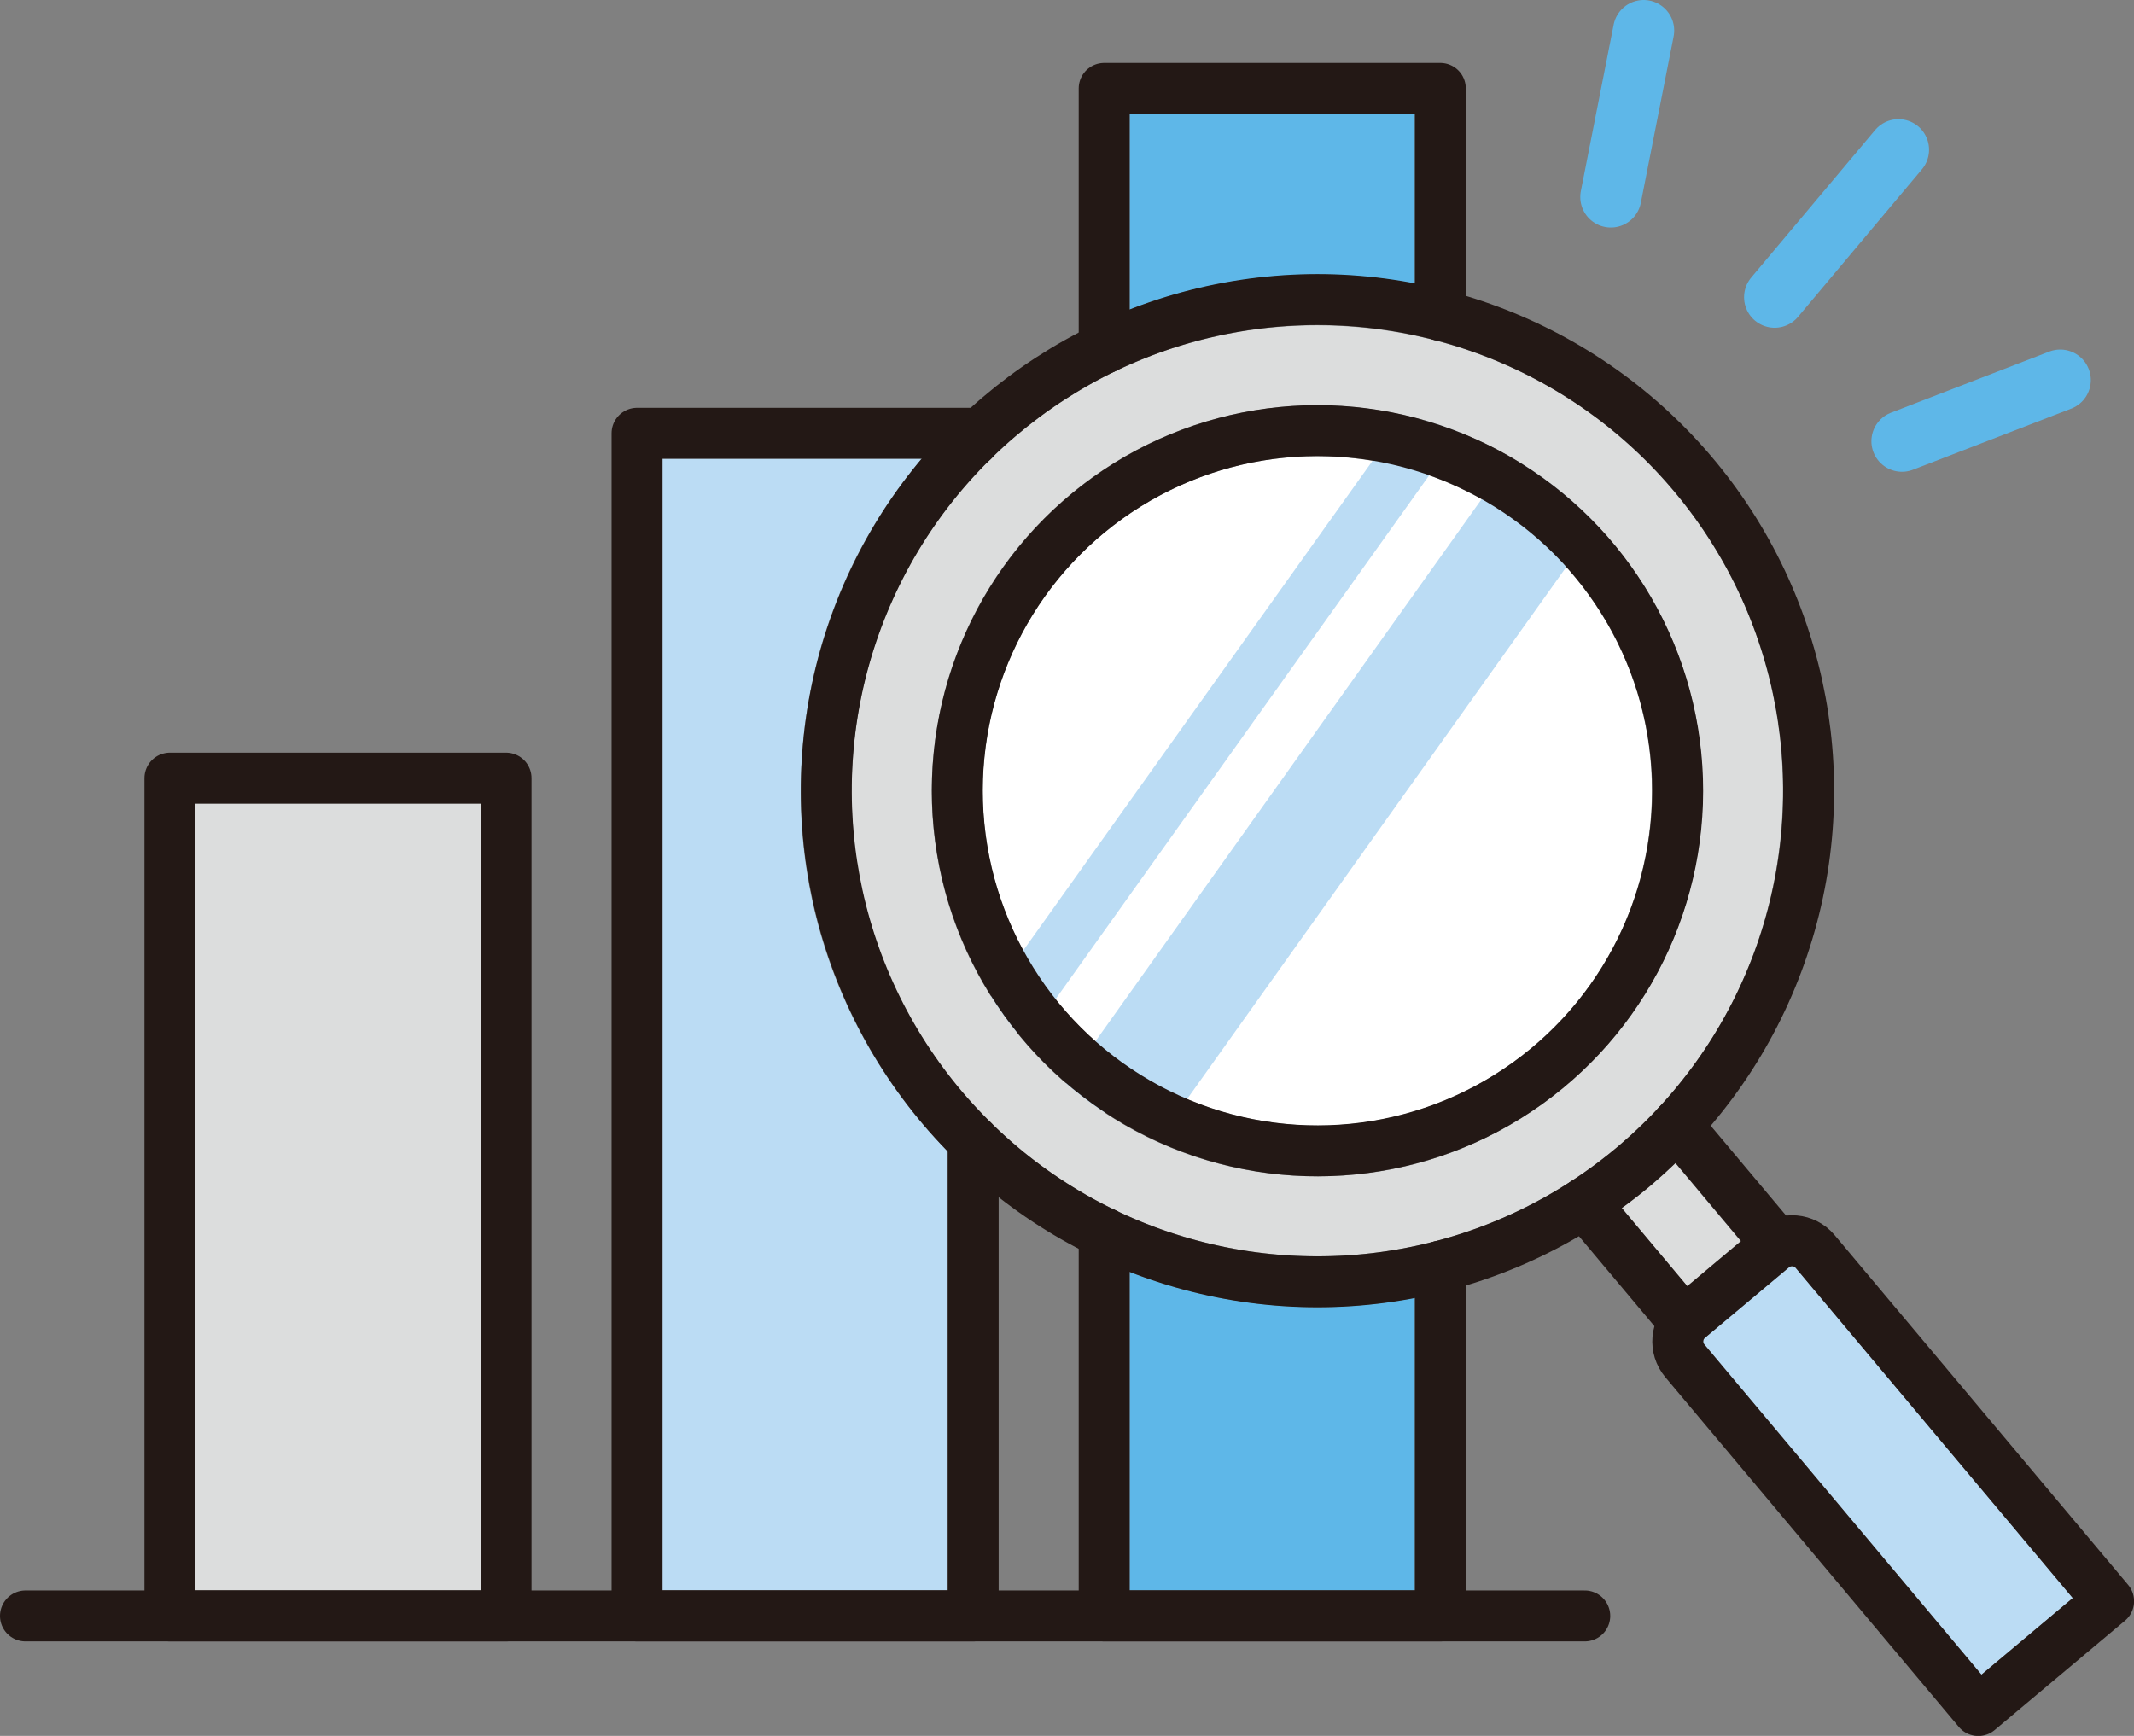
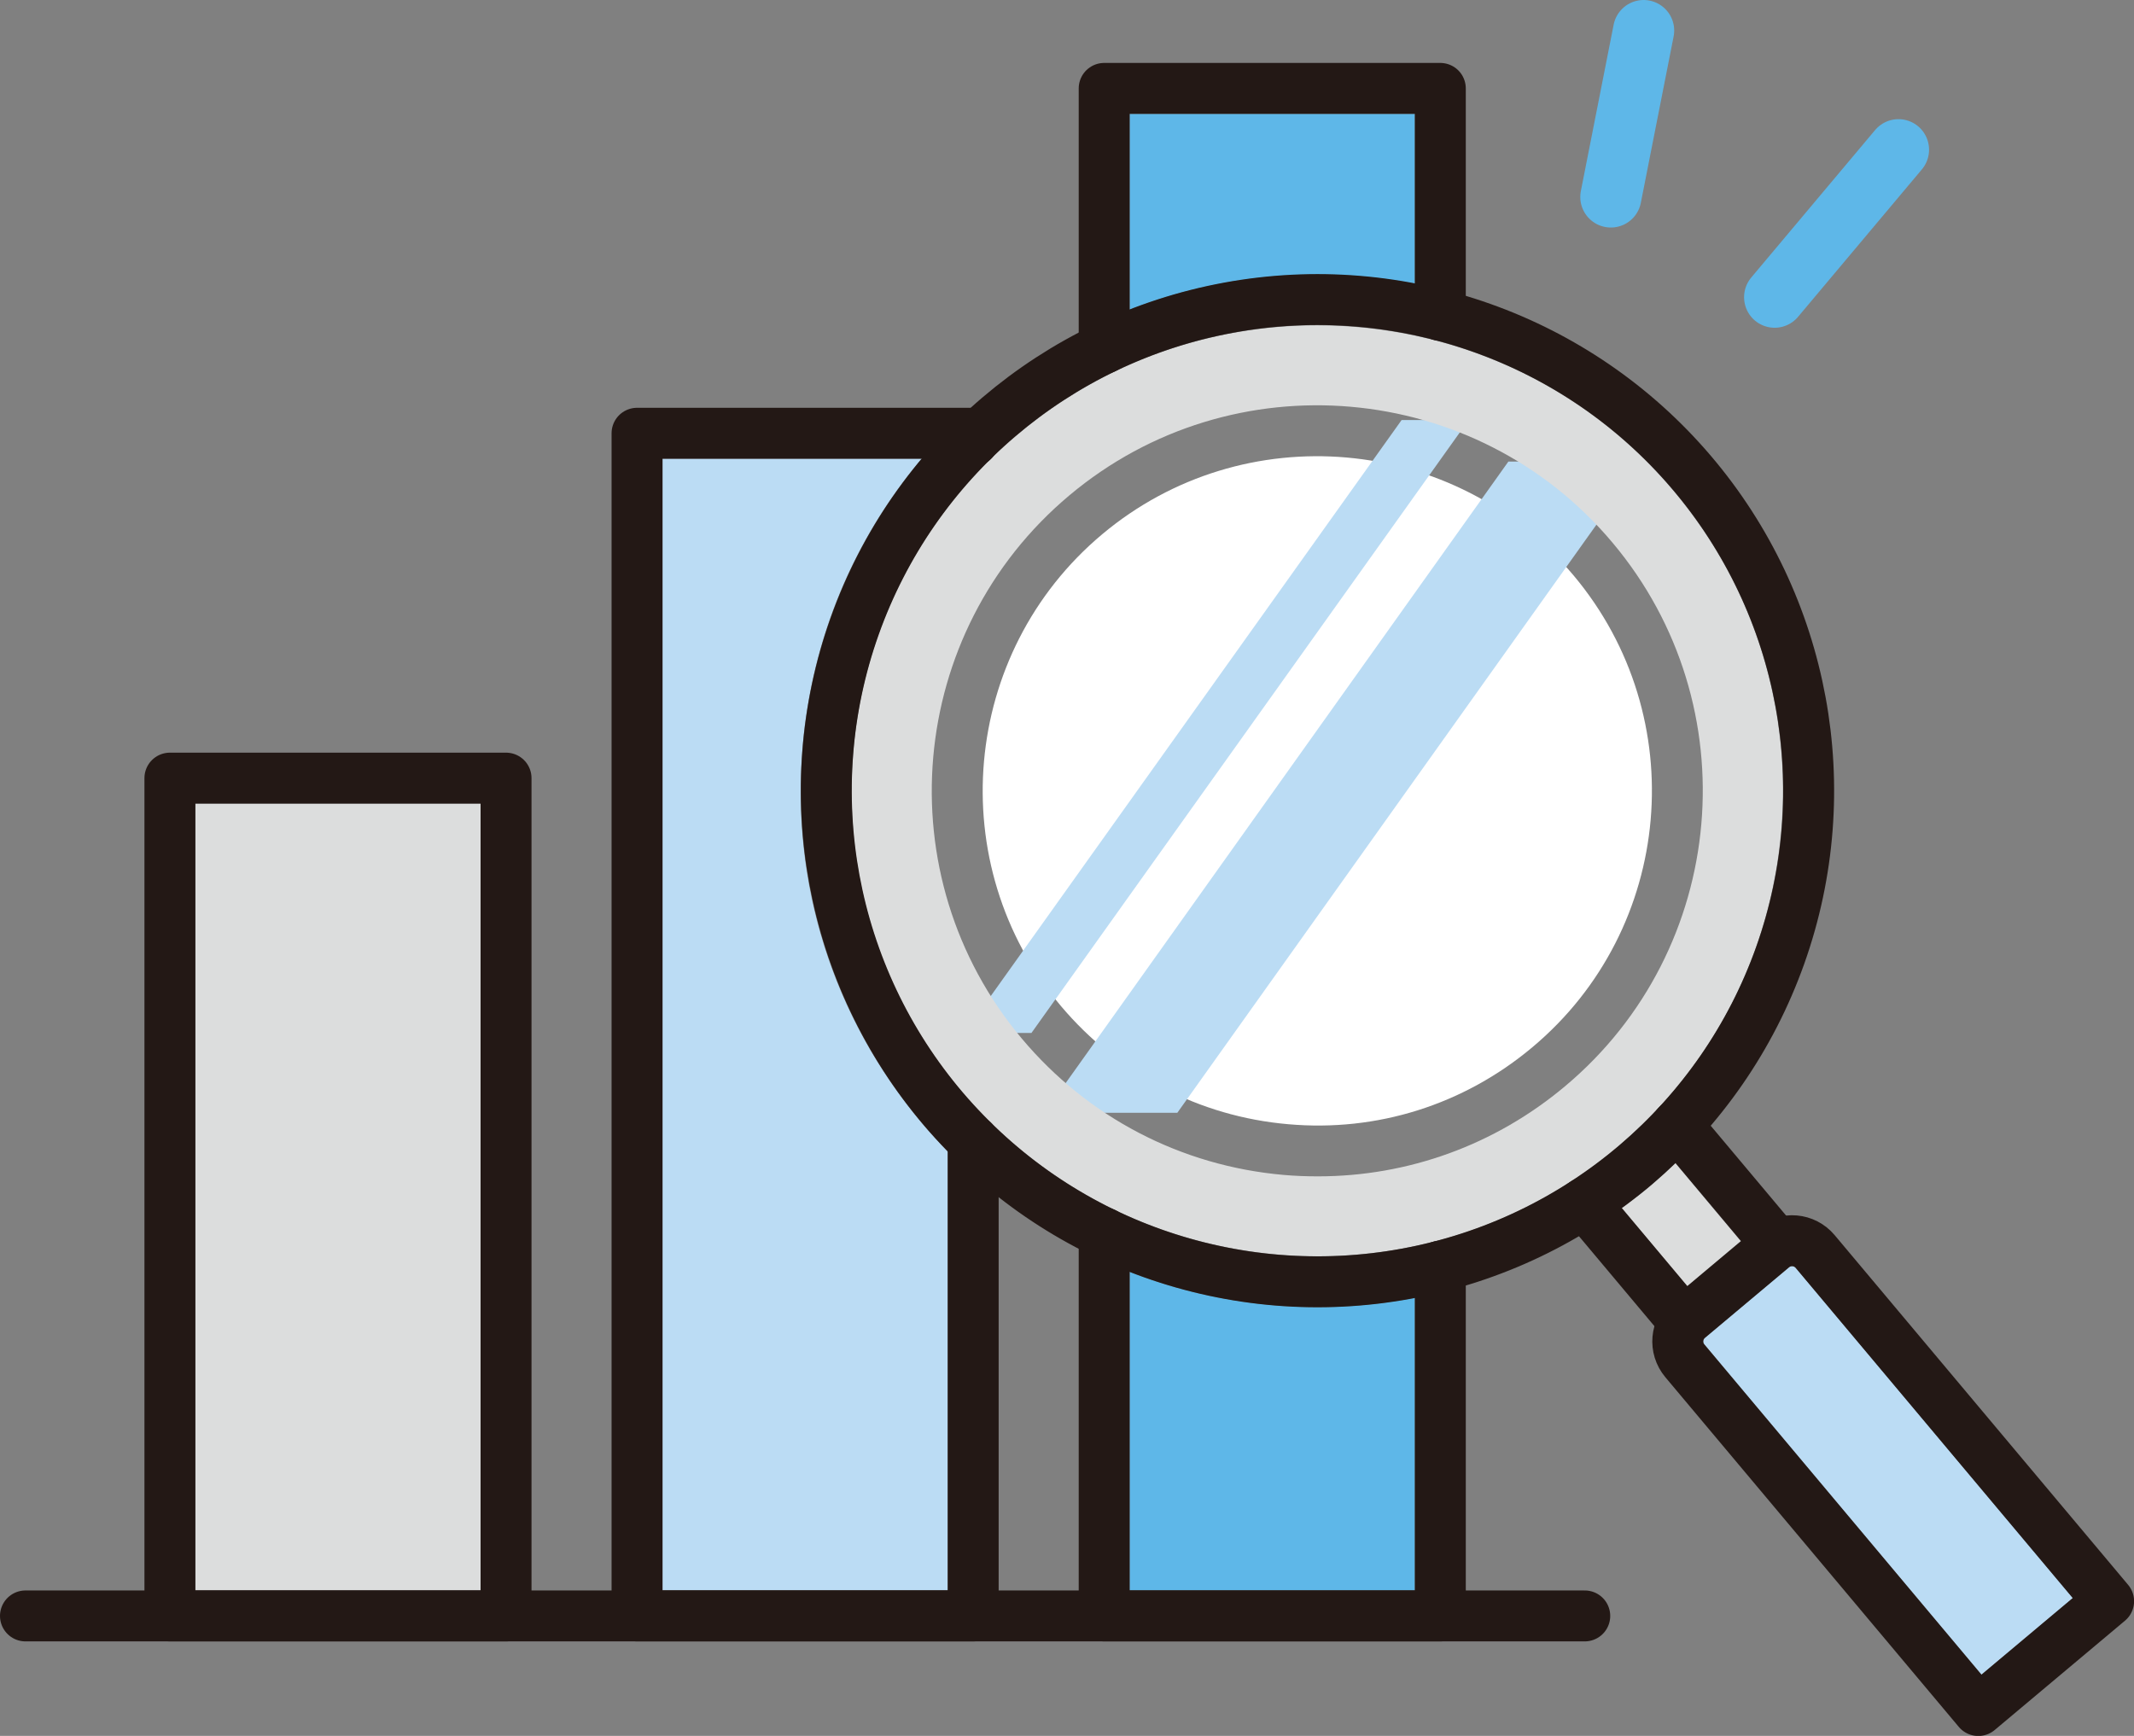
<svg xmlns="http://www.w3.org/2000/svg" id="_レイヤー_2" data-name="レイヤー 2" viewBox="0 0 104.75 85.22">
  <rect x="0" y="0" width="104.75" height="85.22" fill="#808080" stroke="none" />
  <defs>
    <style>
      .cls-1 {
        fill: #bbdcf4;
      }

      .cls-2 {
        stroke: #5eb7e8;
        stroke-width: 3px;
      }

      .cls-2, .cls-3 {
        fill: none;
        stroke-linecap: round;
        stroke-linejoin: round;
      }

      .cls-4 {
        fill: #fff;
      }

      .cls-5 {
        fill: #dcdddd;
      }

      .cls-3 {
        stroke: #231815;
        stroke-width: 2.5px;
      }

      .cls-6 {
        fill: #5eb7e8;
      }
    </style>
  </defs>
  <g id="_レイヤー_1-2" data-name="レイヤー 1">
    <g>
      <path class="cls-4" d="M54.1,26.23c6.94-5.82,17.33-4.91,23.15,2.03,5.82,6.94,4.92,17.33-2.03,23.15-3.36,2.82-7.62,4.17-11.99,3.78-4.37-.38-8.33-2.45-11.16-5.81-5.82-6.94-4.91-17.33,2.03-23.15Z" />
      <g>
        <polygon class="cls-1" points="50.63 50.71 47.34 50.71 68.8 20.62 72.09 20.62 50.63 50.71" />
        <polygon class="cls-1" points="57.79 54.63 51.27 54.63 74.04 22.66 80.57 22.66 57.79 54.63" />
      </g>
      <path class="cls-5" d="M64.65,15.97c6.53,0,13.02,2.77,17.53,8.16,8.1,9.66,6.84,24.11-2.82,32.21-9.09,7.62-22.41,6.95-30.7-1.2,0,0,0-.01-.02-.02-.51-.51-1.01-1.04-1.49-1.6-3.93-4.68-5.79-10.6-5.26-16.69,.53-6.08,3.4-11.6,8.08-15.52,4.28-3.59,9.49-5.34,14.68-5.34Zm-14.49,35.02c3.25,3.87,7.82,6.25,12.85,6.69,.56,.05,1.12,.07,1.68,.07,4.44,0,8.7-1.54,12.14-4.43,8-6.71,9.04-18.68,2.33-26.67-6.71-8-18.68-9.04-26.67-2.33-8,6.71-9.04,18.68-2.33,26.67Z" />
      <path class="cls-6" d="M55.45,5.59h14V13.93c-4.64-.89-9.51-.48-14,1.27V5.59Z" />
      <rect class="cls-5" x="9.59" y="39.45" width="14" height="38.63" />
      <path class="cls-1" d="M32.52,78.08V22.52h12.72c-3.34,3.96-5.38,8.83-5.84,14.09-.59,6.75,1.48,13.32,5.84,18.51,.41,.49,.84,.95,1.28,1.4v21.55h-14Z" />
      <path class="cls-6" d="M69.45,78.08h-14v-15.64c2.95,1.15,6.09,1.73,9.24,1.73,1.59,0,3.18-.16,4.76-.46v14.37Z" />
      <path class="cls-5" d="M80.97,58.25c.44-.37,.86-.76,1.27-1.15l3.21,3.83-2.63,2.21-3.22-3.84c.46-.34,.92-.67,1.36-1.04Z" />
      <path class="cls-1" d="M97.26,82.21l-13.6-16.21c-.05-.06-.06-.12-.05-.17,0-.04,.02-.11,.08-.16l4.13-3.46c.05-.04,.1-.05,.15-.05h.02s.11,.02,.16,.08l13.6,16.21-4.48,3.76Z" />
      <g>
        <g>
          <line class="cls-2" x1="93.19" y1="7.35" x2="87.11" y2="14.59" />
          <line class="cls-2" x1="80.68" y1="1.5" x2="79.07" y2="9.67" />
-           <line class="cls-2" x1="101.13" y1="18.66" x2="93.36" y2="21.66" />
        </g>
        <g>
          <polyline class="cls-3" points="47.77 56.01 47.77 79.33 31.27 79.33 31.27 21.27 47.77 21.27 47.77 21.64" />
          <polyline class="cls-3" points="70.7 62.16 70.7 79.33 54.2 79.33 54.2 60.53" />
          <polyline class="cls-3" points="54.2 17.1 54.2 4.34 70.7 4.34 70.7 15.48" />
          <rect class="cls-3" x="8.34" y="38.2" width="16.5" height="41.13" />
          <line class="cls-3" x1="77.79" y1="79.33" x2="1.25" y2="79.33" />
        </g>
        <g>
          <circle class="cls-3" cx="64.67" cy="38.82" r="24.11" transform="translate(-9.73 51.22) rotate(-40.44)" />
-           <circle class="cls-3" cx="64.67" cy="38.82" r="17.68" transform="translate(2.64 81.73) rotate(-65.65)" />
          <path class="cls-3" d="M88.45,60.19h8.35v22.41c0,.82-.66,1.48-1.48,1.48h-5.39c-.82,0-1.48-.66-1.48-1.48v-22.41h0Z" transform="translate(209.95 67.86) rotate(140)" />
          <line class="cls-3" x1="87.22" y1="61.08" x2="82.32" y2="55.24" />
          <line class="cls-3" x1="77.77" y1="59.06" x2="82.67" y2="64.9" />
        </g>
      </g>
    </g>
  </g>
</svg>